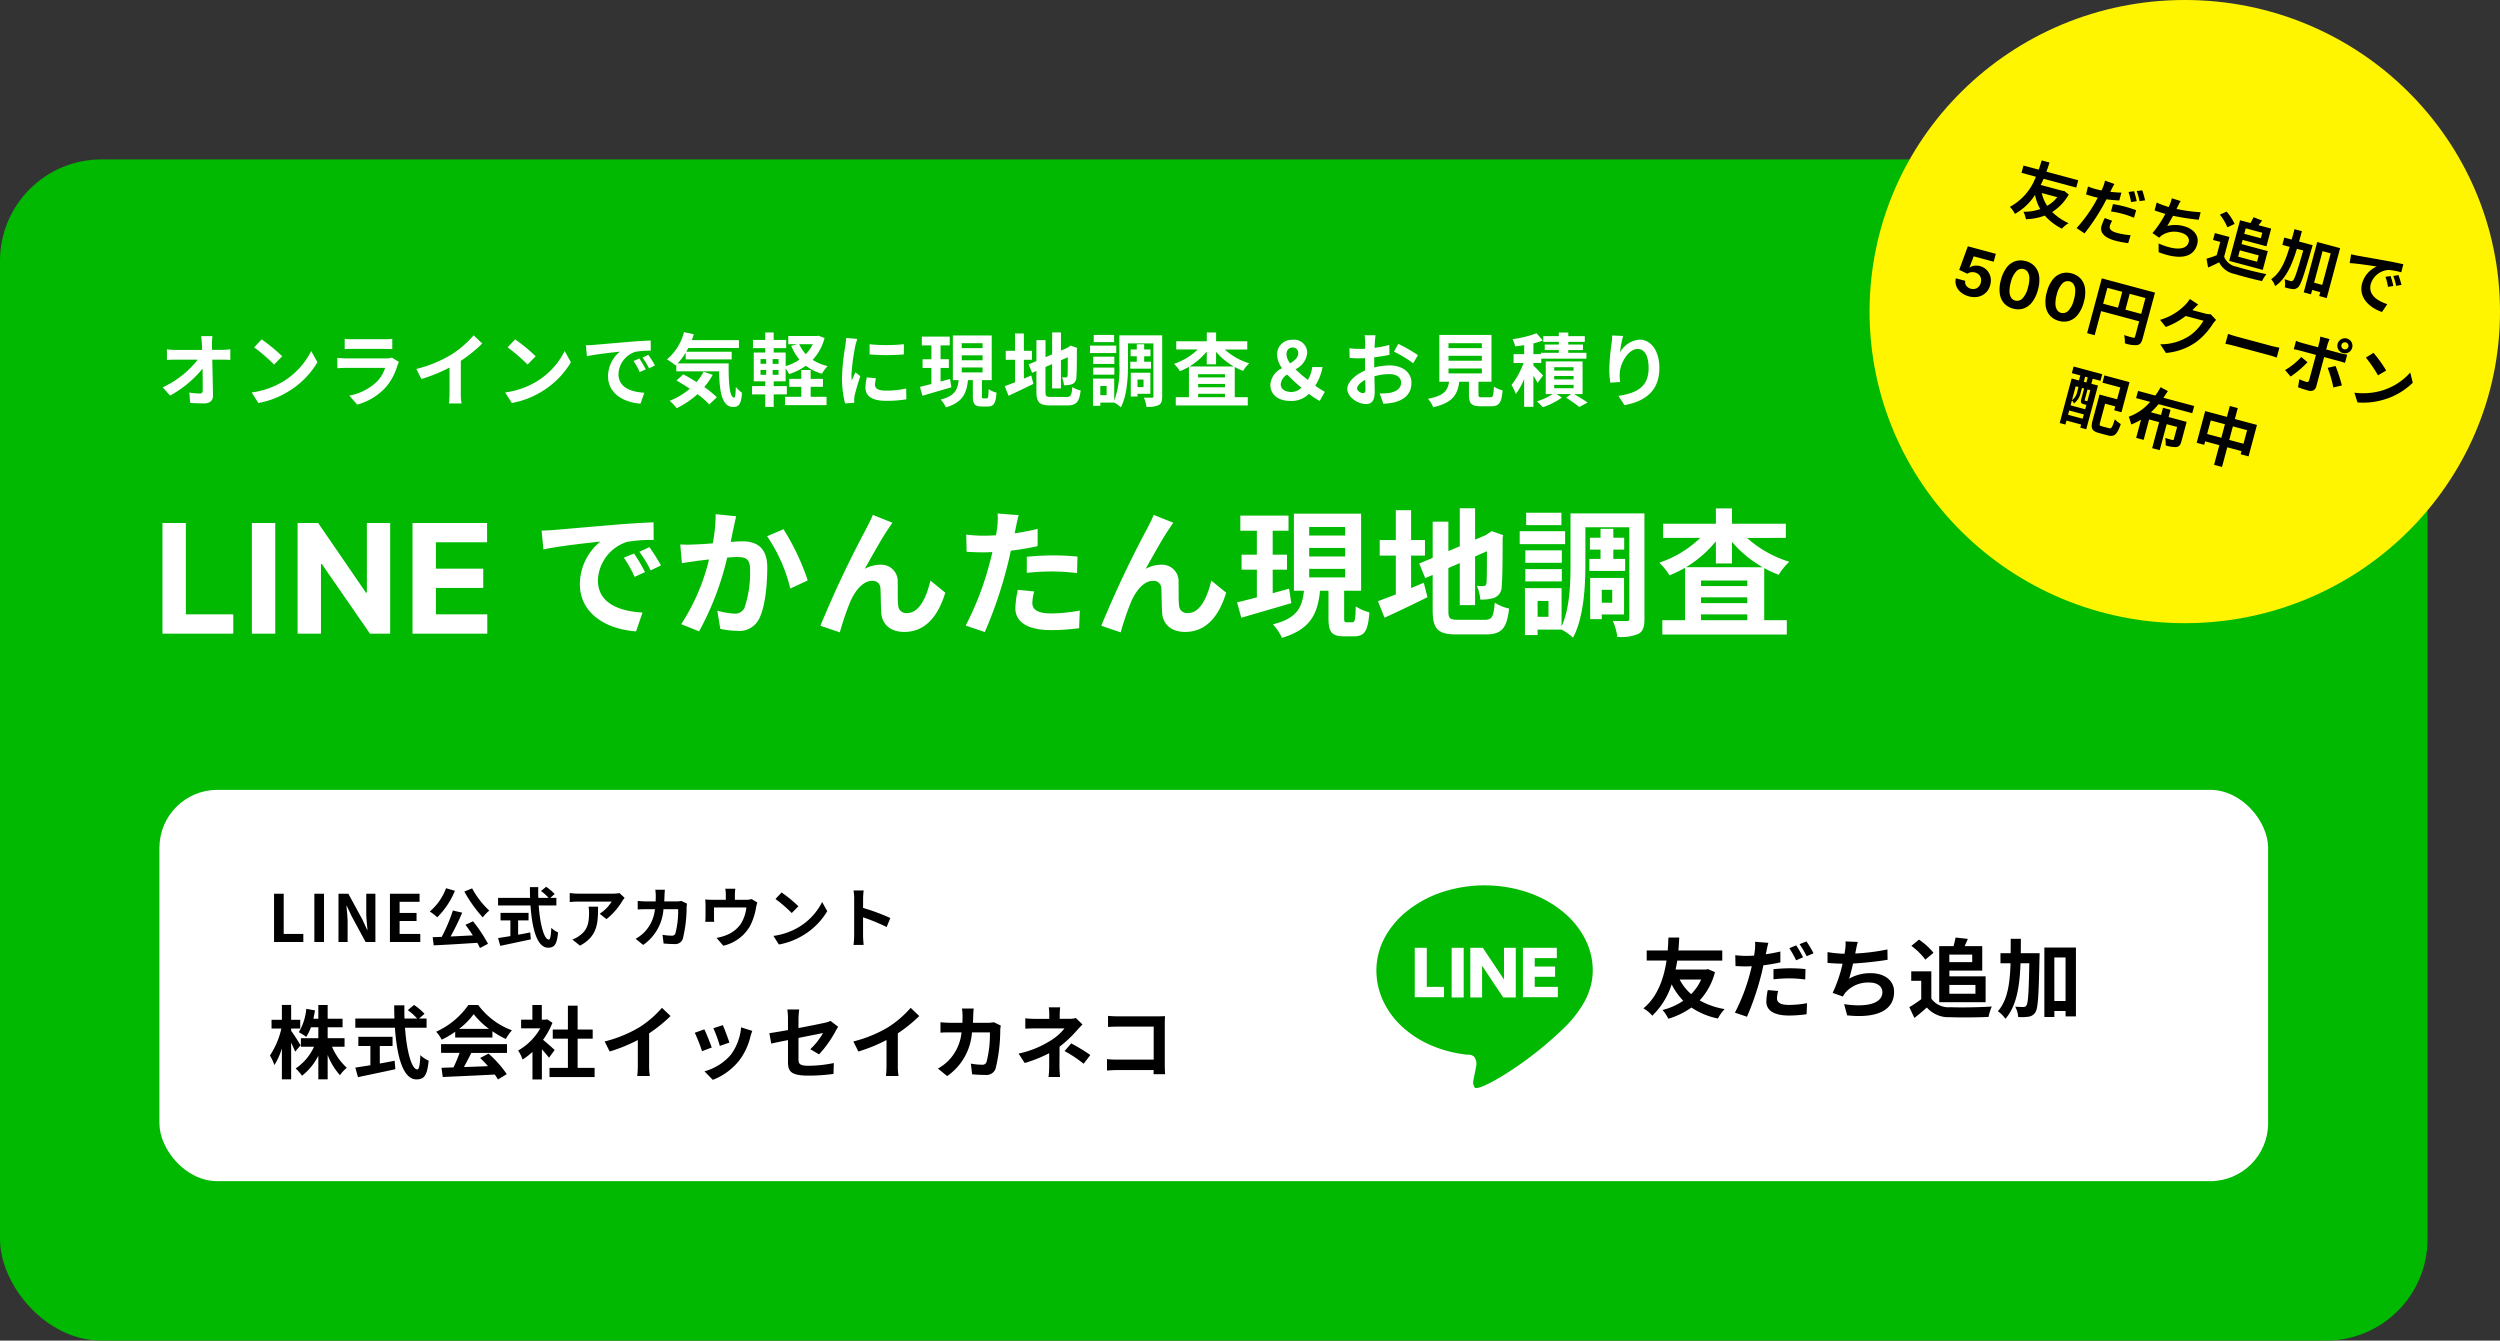
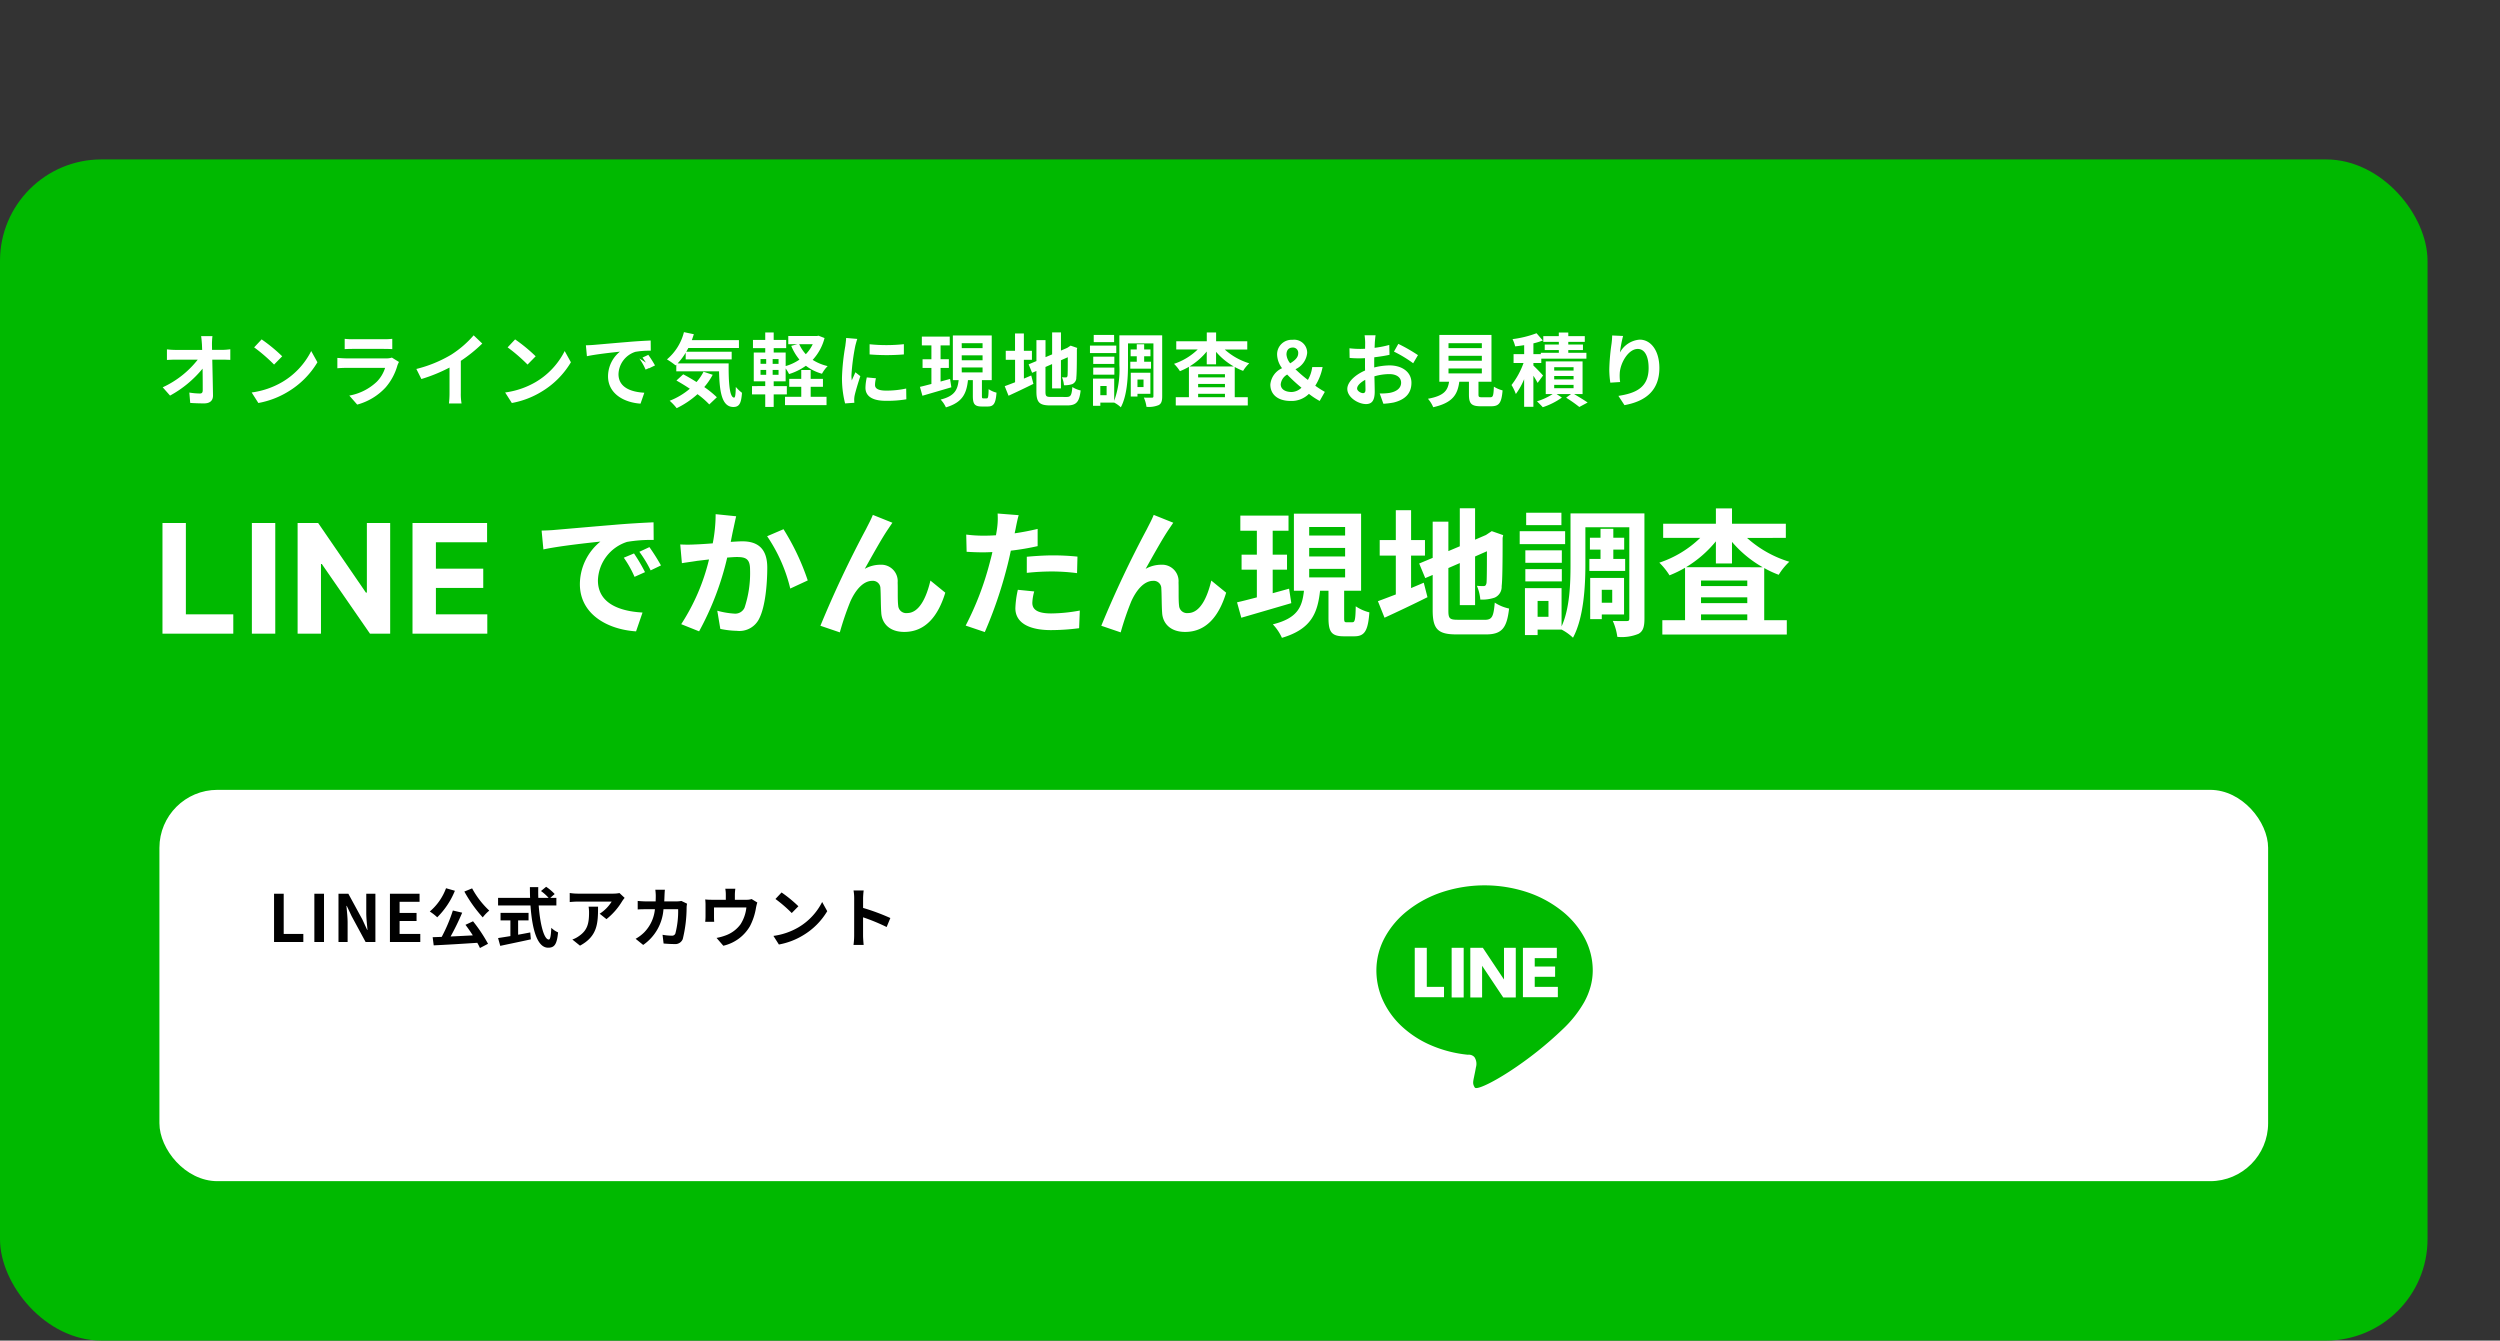
<svg xmlns="http://www.w3.org/2000/svg" width="345" height="185" viewBox="0 0 345 185">
  <rect x="0" y="0" width="345" height="185" fill="#333333" stroke="none" />
  <g transform="translate(62 -7917.385)">
    <rect class="bg" width="335" height="163" rx="14" transform="translate(-62 7939.385)" fill="#00b900" />
    <rect width="291" height="54" rx="8" transform="translate(-40 8026.385)" fill="#fff" />
-     <path d="M7.524-8.811H5.962c.044.286.077.638.11,1.111q.017.363.033.792H2.464a10.53,10.53,0,0,1-1.221-.077v1.463c.385-.022.858-.044,1.254-.044h3A13.061,13.061,0,0,1,.66-1.749L1.672-.605A15.126,15.126,0,0,0,6.16-4.323c.022,1.133.022,2.233.022,2.97,0,.319-.11.462-.385.462a9.343,9.343,0,0,1-1.463-.132L4.455.407C5.082.451,5.7.473,6.369.473,7.205.473,7.612.066,7.6-.638c-.022-1.485-.066-3.322-.1-4.928H8.921c.3,0,.715.022,1.067.033V-7a8.5,8.5,0,0,1-1.144.088H7.469c0-.286-.011-.55-.011-.792A9.409,9.409,0,0,1,7.524-8.811Zm6.787.451-1.034,1.1a22.872,22.872,0,0,1,2.75,2.376l1.122-1.144A22.217,22.217,0,0,0,14.311-8.36ZM12.936-1.034,13.86.418a11.913,11.913,0,0,0,4.081-1.551,11.7,11.7,0,0,0,4.07-4.07l-.858-1.551a10.358,10.358,0,0,1-4,4.279A11.337,11.337,0,0,1,12.936-1.034Zm12.837-7.4v1.419c.319-.022.792-.033,1.144-.033H31.13c.4,0,.913.011,1.21.033V-8.437a10.371,10.371,0,0,1-1.188.055H26.917A9.272,9.272,0,0,1,25.773-8.437Zm7.491,3.19-.979-.605a2.32,2.32,0,0,1-.8.11H26.037c-.341,0-.814-.033-1.276-.066v1.43c.462-.044,1.012-.055,1.276-.055H31.35a4.772,4.772,0,0,1-1.133,1.9A7.42,7.42,0,0,1,26.411-.605L27.5.638a8.237,8.237,0,0,0,3.927-2.376,7.905,7.905,0,0,0,1.628-3.047A4.075,4.075,0,0,1,33.264-5.247Zm2.4.968.693,1.386a22.041,22.041,0,0,0,3.883-1.584v3.52A12.318,12.318,0,0,1,40.161.484H41.9a7.563,7.563,0,0,1-.1-1.441V-5.4a20.176,20.176,0,0,0,2.959-2.387L43.571-8.921a14.1,14.1,0,0,1-3.1,2.673A17.688,17.688,0,0,1,35.662-4.279ZM49.291-8.36l-1.034,1.1a22.872,22.872,0,0,1,2.75,2.376l1.122-1.144A22.216,22.216,0,0,0,49.291-8.36ZM47.916-1.034,48.84.418a11.913,11.913,0,0,0,4.081-1.551,11.7,11.7,0,0,0,4.07-4.07l-.858-1.551a10.358,10.358,0,0,1-4,4.279A11.337,11.337,0,0,1,47.916-1.034ZM59.059-7.546,59.2-6.039c1.276-.275,3.52-.517,4.554-.627a4.4,4.4,0,0,0-1.639,3.4C62.117-.88,64.295.352,66.6.506L67.122-1c-1.87-.1-3.564-.748-3.564-2.563a3.343,3.343,0,0,1,2.332-3.08A11.427,11.427,0,0,1,68.013-6.8L68-8.206c-.781.033-1.98.1-3.113.2-2.013.165-3.828.33-4.752.407C59.928-7.579,59.5-7.557,59.059-7.546ZM66.44-5.72l-.814.341a8.487,8.487,0,0,1,.858,1.529l.836-.374A13.654,13.654,0,0,0,66.44-5.72Zm1.232-.506-.8.374a9.677,9.677,0,0,1,.9,1.485l.825-.4A16.454,16.454,0,0,0,67.672-6.226Zm7.623,2.332a7.2,7.2,0,0,1-.968,1.419c-.627-.4-1.265-.77-1.837-1.067l-.935.858c.583.33,1.221.715,1.848,1.133A9.736,9.736,0,0,1,70.62.11a7.648,7.648,0,0,1,.968,1.023A12.313,12.313,0,0,0,74.459-.8,11.808,11.808,0,0,1,76.087.616l1.045-.99a13.445,13.445,0,0,0-1.738-1.408A9.453,9.453,0,0,0,76.56-3.476ZM71.72-5.049a8.752,8.752,0,0,0,1.111-1.474V-5.6h6.347V-6.655h-6.27c.1-.165.2-.341.286-.517h6.985V-8.261h-6.5c.1-.264.187-.539.275-.814l-1.364-.286A7.229,7.229,0,0,1,70.246-5.6a10.777,10.777,0,0,1,1.188.825l.1-.088v.913h5.9C77.5-1.133,77.814.968,79.42.968,80.267.968,80.5.385,80.6-.99A5.3,5.3,0,0,1,79.75-1.8c-.022.891-.066,1.463-.231,1.474-.638,0-.781-2.079-.759-4.719ZM90.079-1.815h1.694v-1.1H90.079V-4.136h-1.3v1.221H87.12v1.1h1.661V-.44H86.537V.715h5.731V-.44H90.079ZM90.365-7.7a5.282,5.282,0,0,1-.957,1.386A5.313,5.313,0,0,1,88.495-7.7ZM85.646-4.983h-.814v-.66h.814Zm0,1.507h-.814v-.671h.814ZM83.16-4.147h.781v.671H83.16Zm0-1.5h.781v.66H83.16Zm8-3.223-.22.044H86.988V-7.7h1.276l-.869.231a7.268,7.268,0,0,0,1.133,1.9,6.573,6.573,0,0,1-1.9.891v-1.87h-1.65V-7.15H86.7V-8.283H84.975V-9.317H83.809v1.034H82.115V-7.15h1.694v.605H82.225v3.971h1.584v.66H81.983V-.77h1.826V.957h1.166V-.77H86.79V-1.914H84.975v-.66h1.65V-4.356a5.689,5.689,0,0,1,.473.781,8.161,8.161,0,0,0,2.321-1.144,6.47,6.47,0,0,0,2.222,1.1,4.527,4.527,0,0,1,.781-1.056,6.605,6.605,0,0,1-2.068-.858,6.992,6.992,0,0,0,1.639-3.014Zm7.051,1.177v1.408a29.523,29.523,0,0,0,4.73,0V-7.7A22.619,22.619,0,0,1,98.208-7.689Zm.88,4.7-1.265-.121a6.72,6.72,0,0,0-.187,1.43c0,1.133.913,1.8,2.805,1.8a15.578,15.578,0,0,0,2.838-.209l-.022-1.485a13,13,0,0,1-2.761.286c-1.122,0-1.54-.3-1.54-.781A3.734,3.734,0,0,1,99.088-2.992ZM96.514-8.426l-1.54-.132c-.011.352-.077.77-.11,1.078A30.673,30.673,0,0,0,94.4-3.124a14.061,14.061,0,0,0,.429,3.6L96.107.385c-.011-.154-.022-.33-.022-.451a3.32,3.32,0,0,1,.055-.517c.121-.583.484-1.782.792-2.7l-.682-.539c-.154.363-.33.748-.5,1.122a5.308,5.308,0,0,1-.044-.715,29.176,29.176,0,0,1,.528-4.037C96.283-7.645,96.426-8.2,96.514-8.426Zm12.8,5.522c-.429.121-.88.242-1.309.363V-4.422h1.144v-1.2h-1.144V-7.535h1.265v-1.21h-3.85v1.21h1.32v1.914h-1.221v1.2h1.221v2.211c-.594.154-1.133.3-1.584.4L105.5-.583c1.133-.33,2.607-.759,3.993-1.166Zm1.606-1.584H113.8v.682h-2.871Zm0-1.672H113.8v.682h-2.871Zm0-1.672H113.8v.682h-2.871Zm3,7.612c-.187,0-.209-.044-.209-.363V-2.739h1.353V-8.9H109.7v6.16h.8c-.143,1.287-.5,2.189-2.486,2.684a3.874,3.874,0,0,1,.726,1.078c2.343-.693,2.849-1.969,3.047-3.762h.671V-.583c0,1.111.22,1.485,1.232,1.485h.825c.814,0,1.1-.407,1.21-1.914a3.363,3.363,0,0,1-1.089-.484c-.022,1.1-.077,1.276-.264,1.276ZM119.5-5.544h1.111V-6.787H119.5V-9.174h-1.221v2.387H117v1.243h1.287v3.1c-.55.209-1.034.4-1.43.539l.528,1.32c1.012-.462,2.266-1.056,3.432-1.639l-.3-1.155c-.33.143-.671.286-1.012.429Zm3.751,5.126c-.671,0-.77-.1-.77-.737v-3.4l.913-.4V-1.6h1.221V-5.478l.946-.418c0,1.562-.011,2.365-.033,2.541-.044.2-.11.242-.242.242a5,5,0,0,1-.528-.022,3.513,3.513,0,0,1,.275,1.1,3.067,3.067,0,0,0,1.144-.154.939.939,0,0,0,.561-.913c.055-.451.077-1.771.077-3.861l.044-.22L125.95-7.5l-.231.154-.231.154-.869.374V-9.328H123.4v3.036l-.913.385V-8.261h-1.254v2.893l-1.078.451.484,1.166L121.231-4v2.827c0,1.518.429,1.925,1.914,1.925h2.343c1.287,0,1.672-.528,1.848-2.068a3.311,3.311,0,0,1-1.144-.473c-.1,1.122-.209,1.375-.814,1.375Zm8.7-8.558H129.14v.99h2.816Zm.3,1.474h-3.63v1.034h3.63Zm-.264,1.529h-2.915v1h2.915Zm-2.915,2.486h2.915v-.979h-2.915Zm5.115-1.793v.957h2.86V-5.28H136.1v-.748h.869v-.946H136.1v-.715H135.08v.715h-.847v.946h.847v.748Zm1.826,2.464v1.034h-.836V-2.816Zm.946,1.969V-3.762h-2.706V-.473h.924V-.847Zm-6.039.187h-.869V-1.925h.869Zm7.667-8.261h-5.907v4.092A12.593,12.593,0,0,1,131.967.11V-2.948h-2.926V.8h1.012V.363h1.914a4.108,4.108,0,0,1,.913.649c.858-1.584.99-4.092.99-5.841V-7.81h3.509V-.528c0,.165-.044.209-.2.209s-.671.011-1.122-.011a4.537,4.537,0,0,1,.363,1.276A3.505,3.505,0,0,0,138.116.7c.374-.209.473-.583.473-1.221Zm3.762,4.3a9.2,9.2,0,0,0,2.387-2.068v1.771h1.287V-6.644a9.14,9.14,0,0,0,2.453,2.024Zm1.2,4.235V-.847h3.7v.462Zm0-1.826h3.7v.462h-3.7Zm3.7-.9h-3.7v-.44h3.7Zm3.08-3.85V-8.1h-4.3V-9.317h-1.287V-8.1h-4.213v1.133h2.959a8.583,8.583,0,0,1-3.267,1.98,5.475,5.475,0,0,1,.814,1.012,9.249,9.249,0,0,0,1.243-.6V-.385h-1.815V.759H150.4V-.385h-1.8V-4.554a7.848,7.848,0,0,0,1.155.539A4.959,4.959,0,0,1,150.6-5.06a8.937,8.937,0,0,1-3.377-1.9Zm4.62,4.785a1.741,1.741,0,0,1,.891-1.331,22.375,22.375,0,0,0,1.969,1.815,2.057,2.057,0,0,1-1.342.594C155.584-1.1,154.946-1.463,154.946-2.178Zm.792-4.1c0-.616.33-.957.858-.957a.723.723,0,0,1,.759.8c0,.583-.484.99-1.1,1.375A2.153,2.153,0,0,1,155.738-6.281Zm5.291,5.159a14.707,14.707,0,0,1-1.32-.847,7.5,7.5,0,0,0,1.012-2.574h-1.43a4.68,4.68,0,0,1-.6,1.771,18.344,18.344,0,0,1-1.716-1.474,2.768,2.768,0,0,0,1.617-2.244,1.793,1.793,0,0,0-2.035-1.815,2,2,0,0,0-2.112,2.079,3.271,3.271,0,0,0,.682,1.837,2.748,2.748,0,0,0-1.617,2.255c0,1.331.979,2.266,2.816,2.266a3.4,3.4,0,0,0,2.508-.979,10.333,10.333,0,0,0,1.485.979Zm7.007-7.81h-1.518a8.851,8.851,0,0,1,.077.968c0,.187,0,.506-.011.891-.22.011-.44.022-.638.022a12.2,12.2,0,0,1-1.518-.088l.022,1.331a13.486,13.486,0,0,0,1.54.055c.176,0,.374-.011.583-.022v.924c0,.253,0,.517.011.781-1.353.583-2.453,1.584-2.453,2.541,0,1.166,1.507,2.09,2.574,2.09.726,0,1.21-.363,1.21-1.727,0-.374-.022-1.232-.044-2.1a7.416,7.416,0,0,1,2.068-.308c.957,0,1.617.44,1.617,1.188,0,.8-.7,1.243-1.6,1.408a8.47,8.47,0,0,1-1.353.077l.506,1.419a10.072,10.072,0,0,0,1.441-.176c1.749-.44,2.431-1.419,2.431-2.717,0-1.518-1.331-2.4-3.025-2.4a9.115,9.115,0,0,0-2.112.286V-4.9c0-.319,0-.66.011-.99.715-.088,1.474-.2,2.1-.341l-.033-1.364a13.472,13.472,0,0,1-2.024.4c.011-.275.022-.539.033-.781C167.959-8.261,168-8.734,168.036-8.932Zm3.135,1.188-.6,1.067a17.5,17.5,0,0,1,2.651,1.606l.66-1.122A22.987,22.987,0,0,0,171.171-7.744Zm-5.687,6.16c0-.385.451-.836,1.122-1.2.022.594.033,1.1.033,1.375,0,.374-.154.462-.352.462C166-.946,165.484-1.243,165.484-1.584ZM178.1-4.345h4.6v.682h-4.6Zm0-1.749h4.6v.682h-4.6Zm0-1.738h4.6v.682h-4.6Zm4.62,7.458c-.418,0-.484-.044-.484-.4V-2.519h1.793V-8.976h-7.194v6.457h1.342c-.187,1.2-.66,1.936-2.915,2.354A4.146,4.146,0,0,1,175.989,1c2.717-.616,3.366-1.771,3.6-3.52h1.331v1.76c0,1.232.308,1.628,1.617,1.628h1.452c1.089,0,1.43-.451,1.573-2.189a4.166,4.166,0,0,1-1.2-.517c-.055,1.276-.121,1.463-.5,1.463Zm8.426-3c-.187-.231-.979-1.045-1.331-1.375V-5.1h1.089V-5.7h6.226v-.814h-2.5v-.374h2.024v-.759h-2.024v-.374h2.277v-.792h-2.277v-.495h-1.309v.495H191.18v.792h2.145v.374h-1.947v.759h1.947v.374h-2.486v.187h-1.023V-7.81a10.01,10.01,0,0,0,1.3-.4l-.869-1a14.43,14.43,0,0,1-3.311.814,4.581,4.581,0,0,1,.363,1c.4-.044.814-.1,1.243-.165v1.232h-1.463V-5.1h1.375a10.917,10.917,0,0,1-1.661,3.036,6.494,6.494,0,0,1,.6,1.243,9.819,9.819,0,0,0,1.144-2.046V.946h1.276v-4.29a11.19,11.19,0,0,1,.583.99Zm1.54,1.287h2.673v.462h-2.673Zm0-1.221h2.673v.473h-2.673Zm0-1.21h2.673v.462h-2.673ZM196.6-.814v-4.51h-5.082v4.51h.957a8.554,8.554,0,0,1-2.167,1c.242.231.6.583.8.814a9.753,9.753,0,0,0,2.64-1.331l-.737-.484h2l-.682.5A19.052,19.052,0,0,1,196.152.968L197.3.352c-.44-.308-1.2-.77-1.87-1.166Zm5.588-8.019L200.684-8.9a9.744,9.744,0,0,1-.088,1.155,28.942,28.942,0,0,0-.308,3.52,12.443,12.443,0,0,0,.143,1.837l1.353-.088a5.752,5.752,0,0,1-.055-1.166c.055-1.452,1.188-3.4,2.486-3.4.924,0,1.5.946,1.5,2.64,0,2.662-1.727,3.465-4.169,3.839l.836,1.276C205.293.187,207.2-1.3,207.2-4.411c0-2.42-1.188-3.916-2.717-3.916a3.4,3.4,0,0,0-2.728,1.782A17.936,17.936,0,0,1,202.191-8.833Z" transform="translate(-40.206 7972.581)" fill="#fff" />
+     <path d="M7.524-8.811H5.962c.044.286.077.638.11,1.111q.017.363.033.792H2.464a10.53,10.53,0,0,1-1.221-.077v1.463c.385-.022.858-.044,1.254-.044h3A13.061,13.061,0,0,1,.66-1.749L1.672-.605A15.126,15.126,0,0,0,6.16-4.323c.022,1.133.022,2.233.022,2.97,0,.319-.11.462-.385.462a9.343,9.343,0,0,1-1.463-.132L4.455.407C5.082.451,5.7.473,6.369.473,7.205.473,7.612.066,7.6-.638c-.022-1.485-.066-3.322-.1-4.928H8.921c.3,0,.715.022,1.067.033V-7a8.5,8.5,0,0,1-1.144.088H7.469c0-.286-.011-.55-.011-.792A9.409,9.409,0,0,1,7.524-8.811Zm6.787.451-1.034,1.1a22.872,22.872,0,0,1,2.75,2.376l1.122-1.144A22.217,22.217,0,0,0,14.311-8.36ZM12.936-1.034,13.86.418a11.913,11.913,0,0,0,4.081-1.551,11.7,11.7,0,0,0,4.07-4.07l-.858-1.551a10.358,10.358,0,0,1-4,4.279A11.337,11.337,0,0,1,12.936-1.034Zm12.837-7.4v1.419c.319-.022.792-.033,1.144-.033H31.13c.4,0,.913.011,1.21.033V-8.437a10.371,10.371,0,0,1-1.188.055H26.917A9.272,9.272,0,0,1,25.773-8.437Zm7.491,3.19-.979-.605a2.32,2.32,0,0,1-.8.11H26.037c-.341,0-.814-.033-1.276-.066v1.43c.462-.044,1.012-.055,1.276-.055H31.35a4.772,4.772,0,0,1-1.133,1.9A7.42,7.42,0,0,1,26.411-.605L27.5.638a8.237,8.237,0,0,0,3.927-2.376,7.905,7.905,0,0,0,1.628-3.047A4.075,4.075,0,0,1,33.264-5.247Zm2.4.968.693,1.386a22.041,22.041,0,0,0,3.883-1.584v3.52A12.318,12.318,0,0,1,40.161.484H41.9a7.563,7.563,0,0,1-.1-1.441V-5.4a20.176,20.176,0,0,0,2.959-2.387L43.571-8.921a14.1,14.1,0,0,1-3.1,2.673A17.688,17.688,0,0,1,35.662-4.279ZM49.291-8.36l-1.034,1.1a22.872,22.872,0,0,1,2.75,2.376l1.122-1.144A22.216,22.216,0,0,0,49.291-8.36ZM47.916-1.034,48.84.418a11.913,11.913,0,0,0,4.081-1.551,11.7,11.7,0,0,0,4.07-4.07l-.858-1.551a10.358,10.358,0,0,1-4,4.279A11.337,11.337,0,0,1,47.916-1.034ZM59.059-7.546,59.2-6.039c1.276-.275,3.52-.517,4.554-.627a4.4,4.4,0,0,0-1.639,3.4C62.117-.88,64.295.352,66.6.506L67.122-1c-1.87-.1-3.564-.748-3.564-2.563a3.343,3.343,0,0,1,2.332-3.08A11.427,11.427,0,0,1,68.013-6.8L68-8.206c-.781.033-1.98.1-3.113.2-2.013.165-3.828.33-4.752.407C59.928-7.579,59.5-7.557,59.059-7.546ZM66.44-5.72a8.487,8.487,0,0,1,.858,1.529l.836-.374A13.654,13.654,0,0,0,66.44-5.72Zm1.232-.506-.8.374a9.677,9.677,0,0,1,.9,1.485l.825-.4A16.454,16.454,0,0,0,67.672-6.226Zm7.623,2.332a7.2,7.2,0,0,1-.968,1.419c-.627-.4-1.265-.77-1.837-1.067l-.935.858c.583.33,1.221.715,1.848,1.133A9.736,9.736,0,0,1,70.62.11a7.648,7.648,0,0,1,.968,1.023A12.313,12.313,0,0,0,74.459-.8,11.808,11.808,0,0,1,76.087.616l1.045-.99a13.445,13.445,0,0,0-1.738-1.408A9.453,9.453,0,0,0,76.56-3.476ZM71.72-5.049a8.752,8.752,0,0,0,1.111-1.474V-5.6h6.347V-6.655h-6.27c.1-.165.2-.341.286-.517h6.985V-8.261h-6.5c.1-.264.187-.539.275-.814l-1.364-.286A7.229,7.229,0,0,1,70.246-5.6a10.777,10.777,0,0,1,1.188.825l.1-.088v.913h5.9C77.5-1.133,77.814.968,79.42.968,80.267.968,80.5.385,80.6-.99A5.3,5.3,0,0,1,79.75-1.8c-.022.891-.066,1.463-.231,1.474-.638,0-.781-2.079-.759-4.719ZM90.079-1.815h1.694v-1.1H90.079V-4.136h-1.3v1.221H87.12v1.1h1.661V-.44H86.537V.715h5.731V-.44H90.079ZM90.365-7.7a5.282,5.282,0,0,1-.957,1.386A5.313,5.313,0,0,1,88.495-7.7ZM85.646-4.983h-.814v-.66h.814Zm0,1.507h-.814v-.671h.814ZM83.16-4.147h.781v.671H83.16Zm0-1.5h.781v.66H83.16Zm8-3.223-.22.044H86.988V-7.7h1.276l-.869.231a7.268,7.268,0,0,0,1.133,1.9,6.573,6.573,0,0,1-1.9.891v-1.87h-1.65V-7.15H86.7V-8.283H84.975V-9.317H83.809v1.034H82.115V-7.15h1.694v.605H82.225v3.971h1.584v.66H81.983V-.77h1.826V.957h1.166V-.77H86.79V-1.914H84.975v-.66h1.65V-4.356a5.689,5.689,0,0,1,.473.781,8.161,8.161,0,0,0,2.321-1.144,6.47,6.47,0,0,0,2.222,1.1,4.527,4.527,0,0,1,.781-1.056,6.605,6.605,0,0,1-2.068-.858,6.992,6.992,0,0,0,1.639-3.014Zm7.051,1.177v1.408a29.523,29.523,0,0,0,4.73,0V-7.7A22.619,22.619,0,0,1,98.208-7.689Zm.88,4.7-1.265-.121a6.72,6.72,0,0,0-.187,1.43c0,1.133.913,1.8,2.805,1.8a15.578,15.578,0,0,0,2.838-.209l-.022-1.485a13,13,0,0,1-2.761.286c-1.122,0-1.54-.3-1.54-.781A3.734,3.734,0,0,1,99.088-2.992ZM96.514-8.426l-1.54-.132c-.011.352-.077.77-.11,1.078A30.673,30.673,0,0,0,94.4-3.124a14.061,14.061,0,0,0,.429,3.6L96.107.385c-.011-.154-.022-.33-.022-.451a3.32,3.32,0,0,1,.055-.517c.121-.583.484-1.782.792-2.7l-.682-.539c-.154.363-.33.748-.5,1.122a5.308,5.308,0,0,1-.044-.715,29.176,29.176,0,0,1,.528-4.037C96.283-7.645,96.426-8.2,96.514-8.426Zm12.8,5.522c-.429.121-.88.242-1.309.363V-4.422h1.144v-1.2h-1.144V-7.535h1.265v-1.21h-3.85v1.21h1.32v1.914h-1.221v1.2h1.221v2.211c-.594.154-1.133.3-1.584.4L105.5-.583c1.133-.33,2.607-.759,3.993-1.166Zm1.606-1.584H113.8v.682h-2.871Zm0-1.672H113.8v.682h-2.871Zm0-1.672H113.8v.682h-2.871Zm3,7.612c-.187,0-.209-.044-.209-.363V-2.739h1.353V-8.9H109.7v6.16h.8c-.143,1.287-.5,2.189-2.486,2.684a3.874,3.874,0,0,1,.726,1.078c2.343-.693,2.849-1.969,3.047-3.762h.671V-.583c0,1.111.22,1.485,1.232,1.485h.825c.814,0,1.1-.407,1.21-1.914a3.363,3.363,0,0,1-1.089-.484c-.022,1.1-.077,1.276-.264,1.276ZM119.5-5.544h1.111V-6.787H119.5V-9.174h-1.221v2.387H117v1.243h1.287v3.1c-.55.209-1.034.4-1.43.539l.528,1.32c1.012-.462,2.266-1.056,3.432-1.639l-.3-1.155c-.33.143-.671.286-1.012.429Zm3.751,5.126c-.671,0-.77-.1-.77-.737v-3.4l.913-.4V-1.6h1.221V-5.478l.946-.418c0,1.562-.011,2.365-.033,2.541-.044.2-.11.242-.242.242a5,5,0,0,1-.528-.022,3.513,3.513,0,0,1,.275,1.1,3.067,3.067,0,0,0,1.144-.154.939.939,0,0,0,.561-.913c.055-.451.077-1.771.077-3.861l.044-.22L125.95-7.5l-.231.154-.231.154-.869.374V-9.328H123.4v3.036l-.913.385V-8.261h-1.254v2.893l-1.078.451.484,1.166L121.231-4v2.827c0,1.518.429,1.925,1.914,1.925h2.343c1.287,0,1.672-.528,1.848-2.068a3.311,3.311,0,0,1-1.144-.473c-.1,1.122-.209,1.375-.814,1.375Zm8.7-8.558H129.14v.99h2.816Zm.3,1.474h-3.63v1.034h3.63Zm-.264,1.529h-2.915v1h2.915Zm-2.915,2.486h2.915v-.979h-2.915Zm5.115-1.793v.957h2.86V-5.28H136.1v-.748h.869v-.946H136.1v-.715H135.08v.715h-.847v.946h.847v.748Zm1.826,2.464v1.034h-.836V-2.816Zm.946,1.969V-3.762h-2.706V-.473h.924V-.847Zm-6.039.187h-.869V-1.925h.869Zm7.667-8.261h-5.907v4.092A12.593,12.593,0,0,1,131.967.11V-2.948h-2.926V.8h1.012V.363h1.914a4.108,4.108,0,0,1,.913.649c.858-1.584.99-4.092.99-5.841V-7.81h3.509V-.528c0,.165-.044.209-.2.209s-.671.011-1.122-.011a4.537,4.537,0,0,1,.363,1.276A3.505,3.505,0,0,0,138.116.7c.374-.209.473-.583.473-1.221Zm3.762,4.3a9.2,9.2,0,0,0,2.387-2.068v1.771h1.287V-6.644a9.14,9.14,0,0,0,2.453,2.024Zm1.2,4.235V-.847h3.7v.462Zm0-1.826h3.7v.462h-3.7Zm3.7-.9h-3.7v-.44h3.7Zm3.08-3.85V-8.1h-4.3V-9.317h-1.287V-8.1h-4.213v1.133h2.959a8.583,8.583,0,0,1-3.267,1.98,5.475,5.475,0,0,1,.814,1.012,9.249,9.249,0,0,0,1.243-.6V-.385h-1.815V.759H150.4V-.385h-1.8V-4.554a7.848,7.848,0,0,0,1.155.539A4.959,4.959,0,0,1,150.6-5.06a8.937,8.937,0,0,1-3.377-1.9Zm4.62,4.785a1.741,1.741,0,0,1,.891-1.331,22.375,22.375,0,0,0,1.969,1.815,2.057,2.057,0,0,1-1.342.594C155.584-1.1,154.946-1.463,154.946-2.178Zm.792-4.1c0-.616.33-.957.858-.957a.723.723,0,0,1,.759.8c0,.583-.484.99-1.1,1.375A2.153,2.153,0,0,1,155.738-6.281Zm5.291,5.159a14.707,14.707,0,0,1-1.32-.847,7.5,7.5,0,0,0,1.012-2.574h-1.43a4.68,4.68,0,0,1-.6,1.771,18.344,18.344,0,0,1-1.716-1.474,2.768,2.768,0,0,0,1.617-2.244,1.793,1.793,0,0,0-2.035-1.815,2,2,0,0,0-2.112,2.079,3.271,3.271,0,0,0,.682,1.837,2.748,2.748,0,0,0-1.617,2.255c0,1.331.979,2.266,2.816,2.266a3.4,3.4,0,0,0,2.508-.979,10.333,10.333,0,0,0,1.485.979Zm7.007-7.81h-1.518a8.851,8.851,0,0,1,.077.968c0,.187,0,.506-.011.891-.22.011-.44.022-.638.022a12.2,12.2,0,0,1-1.518-.088l.022,1.331a13.486,13.486,0,0,0,1.54.055c.176,0,.374-.011.583-.022v.924c0,.253,0,.517.011.781-1.353.583-2.453,1.584-2.453,2.541,0,1.166,1.507,2.09,2.574,2.09.726,0,1.21-.363,1.21-1.727,0-.374-.022-1.232-.044-2.1a7.416,7.416,0,0,1,2.068-.308c.957,0,1.617.44,1.617,1.188,0,.8-.7,1.243-1.6,1.408a8.47,8.47,0,0,1-1.353.077l.506,1.419a10.072,10.072,0,0,0,1.441-.176c1.749-.44,2.431-1.419,2.431-2.717,0-1.518-1.331-2.4-3.025-2.4a9.115,9.115,0,0,0-2.112.286V-4.9c0-.319,0-.66.011-.99.715-.088,1.474-.2,2.1-.341l-.033-1.364a13.472,13.472,0,0,1-2.024.4c.011-.275.022-.539.033-.781C167.959-8.261,168-8.734,168.036-8.932Zm3.135,1.188-.6,1.067a17.5,17.5,0,0,1,2.651,1.606l.66-1.122A22.987,22.987,0,0,0,171.171-7.744Zm-5.687,6.16c0-.385.451-.836,1.122-1.2.022.594.033,1.1.033,1.375,0,.374-.154.462-.352.462C166-.946,165.484-1.243,165.484-1.584ZM178.1-4.345h4.6v.682h-4.6Zm0-1.749h4.6v.682h-4.6Zm0-1.738h4.6v.682h-4.6Zm4.62,7.458c-.418,0-.484-.044-.484-.4V-2.519h1.793V-8.976h-7.194v6.457h1.342c-.187,1.2-.66,1.936-2.915,2.354A4.146,4.146,0,0,1,175.989,1c2.717-.616,3.366-1.771,3.6-3.52h1.331v1.76c0,1.232.308,1.628,1.617,1.628h1.452c1.089,0,1.43-.451,1.573-2.189a4.166,4.166,0,0,1-1.2-.517c-.055,1.276-.121,1.463-.5,1.463Zm8.426-3c-.187-.231-.979-1.045-1.331-1.375V-5.1h1.089V-5.7h6.226v-.814h-2.5v-.374h2.024v-.759h-2.024v-.374h2.277v-.792h-2.277v-.495h-1.309v.495H191.18v.792h2.145v.374h-1.947v.759h1.947v.374h-2.486v.187h-1.023V-7.81a10.01,10.01,0,0,0,1.3-.4l-.869-1a14.43,14.43,0,0,1-3.311.814,4.581,4.581,0,0,1,.363,1c.4-.044.814-.1,1.243-.165v1.232h-1.463V-5.1h1.375a10.917,10.917,0,0,1-1.661,3.036,6.494,6.494,0,0,1,.6,1.243,9.819,9.819,0,0,0,1.144-2.046V.946h1.276v-4.29a11.19,11.19,0,0,1,.583.99Zm1.54,1.287h2.673v.462h-2.673Zm0-1.221h2.673v.473h-2.673Zm0-1.21h2.673v.462h-2.673ZM196.6-.814v-4.51h-5.082v4.51h.957a8.554,8.554,0,0,1-2.167,1c.242.231.6.583.8.814a9.753,9.753,0,0,0,2.64-1.331l-.737-.484h2l-.682.5A19.052,19.052,0,0,1,196.152.968L197.3.352c-.44-.308-1.2-.77-1.87-1.166Zm5.588-8.019L200.684-8.9a9.744,9.744,0,0,1-.088,1.155,28.942,28.942,0,0,0-.308,3.52,12.443,12.443,0,0,0,.143,1.837l1.353-.088a5.752,5.752,0,0,1-.055-1.166c.055-1.452,1.188-3.4,2.486-3.4.924,0,1.5.946,1.5,2.64,0,2.662-1.727,3.465-4.169,3.839l.836,1.276C205.293.187,207.2-1.3,207.2-4.411c0-2.42-1.188-3.916-2.717-3.916a3.4,3.4,0,0,0-2.728,1.782A17.936,17.936,0,0,1,202.191-8.833Z" transform="translate(-40.206 7972.581)" fill="#fff" />
    <g transform="translate(127.942 8039.563)">
-       <path d="M8.292-4.38a6.614,6.614,0,0,1-1.38,2.016A6.82,6.82,0,0,1,5.328-4.38Zm.936-1.44-.264.06h-4.2c.1-.432.168-.84.228-1.236h6.216V-8.388H5.148c.072-.732.1-1.356.12-1.788H3.78c-.024.372-.036,1.008-.1,1.788H.78V-7H3.516C3.192-4.812,2.4-2.1.324-.4A4.439,4.439,0,0,1,1.548.612,10.357,10.357,0,0,0,4.224-3.72a8.945,8.945,0,0,0,1.6,2.268A8.692,8.692,0,0,1,2.964-.18a5.908,5.908,0,0,1,.8,1.212A10.738,10.738,0,0,0,6.948-.516,10.22,10.22,0,0,0,10.608,1a5.793,5.793,0,0,1,.924-1.3A10.581,10.581,0,0,1,8.088-1.5,9.041,9.041,0,0,0,10.2-5.4Zm9.7,3.024-1.44-.132a8.169,8.169,0,0,0-.2,1.608c0,1.212,1.092,1.908,3.108,1.908a17.222,17.222,0,0,0,2.448-.18l.06-1.524a14.036,14.036,0,0,1-2.5.24c-1.284,0-1.644-.4-1.644-.924A4.207,4.207,0,0,1,18.924-2.8ZM17.568-9.444l-1.836-.144A6.253,6.253,0,0,1,15.7-8.364q-.036.288-.108.684-.558.036-1.08.036A11.745,11.745,0,0,1,13-7.74l.036,1.5c.42.024.864.048,1.452.048.252,0,.516-.012.792-.024-.084.336-.168.684-.252,1.008a26.246,26.246,0,0,1-2.076,5.4l1.668.564A38.707,38.707,0,0,0,16.524-4.8c.132-.492.252-1.032.36-1.548a22.091,22.091,0,0,0,2.34-.4v-1.5c-.66.156-1.344.288-2.016.384.036-.156.072-.312.1-.444C17.352-8.568,17.472-9.108,17.568-9.444Zm.708,3.636v1.4a17.959,17.959,0,0,1,2.316-.132,17.45,17.45,0,0,1,2.064.156l.036-1.44a21.1,21.1,0,0,0-2.112-.108A22.876,22.876,0,0,0,18.276-5.808ZM21.408-9.1l-.948.4A13.436,13.436,0,0,1,21.4-7.032l.96-.42A16.507,16.507,0,0,0,21.408-9.1Zm1.416-.54-.948.384A12.722,12.722,0,0,1,22.848-7.6L23.8-8A13.247,13.247,0,0,0,22.824-9.636Zm7.092.072-1.7-.072a5.442,5.442,0,0,1-.06,1.212c-.024.144-.048.312-.072.492a17.151,17.151,0,0,1-2.352-.228v1.488c.612.06,1.32.1,2.076.108a19.2,19.2,0,0,1-1.368,4.032l1.416.5a4.435,4.435,0,0,1,.336-.528,4.152,4.152,0,0,1,3.324-1.4c1.176,0,1.788.6,1.788,1.32,0,1.764-2.652,2.088-5.28,1.656L28.44.564c3.876.42,6.48-.552,6.48-3.252,0-1.536-1.284-2.568-3.228-2.568a5.847,5.847,0,0,0-2.976.756c.18-.588.372-1.356.54-2.088,1.608-.084,3.516-.312,4.764-.516L34-8.532a29.382,29.382,0,0,1-4.44.564c.024-.132.048-.264.072-.372C29.712-8.736,29.784-9.144,29.916-9.564ZM45.7-7.824V-6.78H42.54V-7.824Zm.444,4.188v1.212h-3.6V-3.636ZM41.148-1.248h6.4V-4.824h-5v-.792h4.536V-8.988H44.652c.144-.3.3-.648.444-1L43.4-10.176c-.06.336-.168.792-.276,1.188h-1.98Zm-.792-6.828a9.609,9.609,0,0,0-2-1.812L37.3-9.024a9.081,9.081,0,0,1,1.932,1.9Zm-.3,2.568H37.284V-4.2h1.38v2.532a15.759,15.759,0,0,1-1.644,1.1l.7,1.488c.66-.5,1.188-.972,1.716-1.44A3.992,3.992,0,0,0,42.672.816c1.428.06,3.84.036,5.28-.036A7.474,7.474,0,0,1,48.4-.66c-1.6.12-4.3.156-5.7.1a2.952,2.952,0,0,1-2.64-1.176ZM52.4-8.016c.012-.648.012-1.308.012-1.98h-1.4c0,.684,0,1.344-.012,1.98H49.6v1.392h1.392C50.9-3.816,50.58-1.524,49.236,0A3.76,3.76,0,0,1,50.28,1.044c1.548-1.776,1.968-4.464,2.088-7.668H53.58c-.072,4.008-.168,5.5-.4,5.82a.435.435,0,0,1-.408.216c-.228,0-.66-.012-1.14-.048A3.441,3.441,0,0,1,52.044.792,6.762,6.762,0,0,0,53.5.744,1.277,1.277,0,0,0,54.42.132c.372-.552.456-2.388.564-7.5C55-7.548,55-8.016,55-8.016Zm4.632,6.6V-7.428h1.548v6.012ZM55.656-8.8V.792h1.38V-.036h1.548V.708h1.428V-8.8Z" transform="translate(36.524 17.377)" />
      <path d="M13.785,27.972a.236.236,0,0,1-.214-.082c-.3-.5-.249-.723-.07-1.565l0-.012c.066-.31.148-.695.237-1.207a1.69,1.69,0,0,0-.207-1.4,1.032,1.032,0,0,0-.8-.336,1,1,0,0,0-.114.006,17.062,17.062,0,0,1-5.051-1.293,14.123,14.123,0,0,1-4-2.565A11.385,11.385,0,0,1,.947,15.971,9.916,9.916,0,0,1,0,11.738,9.544,9.544,0,0,1,1.174,7.171a11.992,11.992,0,0,1,3.2-3.732A15.609,15.609,0,0,1,9.119.922a18.773,18.773,0,0,1,11.62,0,15.6,15.6,0,0,1,4.745,2.518,11.973,11.973,0,0,1,3.2,3.732,9.543,9.543,0,0,1,1.173,4.567,8.468,8.468,0,0,1-.313,2.275,9.827,9.827,0,0,1-.865,2.1,15.967,15.967,0,0,1-2.96,3.736A50.194,50.194,0,0,1,18.4,25.663C16.278,27.044,14.423,27.972,13.785,27.972Zm.8-16.878v0l2.918,4.376h1.732V8.618H17.61v4.377L14.691,8.618H12.96v6.854h1.628V11.094Zm-4.2-2.477h0v6.854h1.661V8.618H10.384Zm9.837,0h0v6.821h4.82V14.012H21.851V12.621h2.813V11.2H21.851V10.043H24.9V8.618H20.22Zm-14.928,0h0v6.821H9.331V14.012H6.955V8.618H5.292Z" transform="translate(0 0)" fill="#00b900" />
    </g>
-     <ellipse cx="43.5" cy="43" rx="43.5" ry="43" transform="translate(196 7917.385)" fill="#fff500" />
    <g transform="translate(-40.906 7981.64)">
      <path d="M1.311-13.034l.247,2.6c2.2-.475,6.08-.893,7.866-1.083A7.6,7.6,0,0,0,6.593-5.643c0,4.123,3.762,6.251,7.752,6.517l.893-2.6C12.008-1.9,9.082-3.021,9.082-6.156a5.774,5.774,0,0,1,4.028-5.32,19.738,19.738,0,0,1,3.667-.266l-.019-2.432c-1.349.057-3.42.171-5.377.342-3.477.285-6.612.57-8.208.7C2.812-13.091,2.071-13.053,1.311-13.034ZM14.06-9.88l-1.406.589A14.66,14.66,0,0,1,14.136-6.65L15.58-7.3A23.583,23.583,0,0,0,14.06-9.88Zm2.128-.874-1.387.646a16.715,16.715,0,0,1,1.558,2.565l1.425-.684A28.421,28.421,0,0,0,16.188-10.754Zm11.97-4.256L25.327-15.3a21.059,21.059,0,0,1-.4,4.028c-.969.076-1.862.133-2.451.152a18.141,18.141,0,0,1-2.033,0l.228,2.584c.57-.1,1.577-.228,2.109-.323.361-.038.95-.114,1.634-.19a28.563,28.563,0,0,1-3.838,8.93l2.47.988A40.042,40.042,0,0,0,26.923-9.31c.532-.038,1.007-.076,1.311-.076,1.2,0,1.843.209,1.843,1.729a15.123,15.123,0,0,1-.76,5.263,1.408,1.408,0,0,1-1.425.817,11.132,11.132,0,0,1-2.337-.4L25.973.532A12.291,12.291,0,0,0,28.253.8,3.035,3.035,0,0,0,31.369-.95c.817-1.653,1.083-4.731,1.083-6.973,0-2.736-1.425-3.629-3.439-3.629-.4,0-.969.038-1.6.076.133-.684.266-1.387.4-1.957C27.911-13.908,28.044-14.516,28.158-15.01Zm6.536,1.786-2.261.969a21.847,21.847,0,0,1,3.192,7.22l2.413-1.121A32.84,32.84,0,0,0,34.694-13.224Zm15.029-.893-2.7-1.083c-.323.8-.684,1.425-.931,1.938A146.7,146.7,0,0,0,39.786.1l2.679.912A39.954,39.954,0,0,1,43.909-3.23c.684-1.539,1.748-2.869,3.04-2.869A1.043,1.043,0,0,1,48.07-5.035c.057.779.038,2.337.114,3.344C48.26-.3,49.248.95,51.357.95c2.907,0,4.674-2.166,5.662-5.415L54.967-6.137c-.551,2.356-1.558,4.484-3.211,4.484a1.1,1.1,0,0,1-1.235-1.026c-.1-.8-.038-2.318-.076-3.173a2.266,2.266,0,0,0-2.356-2.47,4.419,4.419,0,0,0-2.185.57c.95-1.672,2.28-4.1,3.211-5.472C49.324-13.528,49.533-13.851,49.723-14.117Zm19.57,9.481-2.261-.228a13.287,13.287,0,0,0-.342,2.546C66.69-.4,68.419.7,71.611.7A30.5,30.5,0,0,0,75.487.437L75.582-2a22.3,22.3,0,0,1-3.952.4c-2.033,0-2.6-.627-2.6-1.463A6.51,6.51,0,0,1,69.293-4.636ZM67.146-15.162l-2.907-.228a9.74,9.74,0,0,1-.057,1.919q-.057.456-.171,1.083-.884.057-1.71.057a18.8,18.8,0,0,1-2.394-.152l.057,2.375c.665.038,1.387.076,2.3.076.4,0,.817-.019,1.254-.038-.114.551-.266,1.083-.4,1.6A41.138,41.138,0,0,1,59.831.076l2.641.893a59.041,59.041,0,0,0,3.021-8.8c.209-.779.4-1.615.57-2.432a34.978,34.978,0,0,0,3.7-.627v-2.375c-1.045.247-2.109.456-3.173.608.057-.266.114-.513.152-.722C66.823-13.794,66.994-14.649,67.146-15.162Zm1.121,5.738V-7.2a32.645,32.645,0,0,1,3.667-.19,27.854,27.854,0,0,1,3.268.228l.057-2.28a33.412,33.412,0,0,0-3.344-.171C70.7-9.614,69.331-9.519,68.267-9.424Zm20.216-4.693-2.7-1.083c-.323.8-.684,1.425-.931,1.938A146.7,146.7,0,0,0,78.546.1l2.679.912A39.953,39.953,0,0,1,82.669-3.23c.684-1.539,1.748-2.869,3.04-2.869A1.043,1.043,0,0,1,86.83-5.035c.057.779.038,2.337.114,3.344C87.02-.3,88.008.95,90.117.95c2.907,0,4.674-2.166,5.662-5.415L93.727-6.137c-.551,2.356-1.558,4.484-3.211,4.484a1.1,1.1,0,0,1-1.235-1.026c-.1-.8-.038-2.318-.076-3.173a2.266,2.266,0,0,0-2.356-2.47,4.419,4.419,0,0,0-2.185.57c.95-1.672,2.28-4.1,3.211-5.472C88.084-13.528,88.293-13.851,88.483-14.117Zm15.979,9.1c-.741.209-1.52.418-2.261.627V-7.638h1.976V-9.709H102.2v-3.306h2.185v-2.09h-6.65v2.09h2.28v3.306H97.907v2.071h2.109v3.819c-1.026.266-1.957.513-2.736.684l.589,2.128c1.957-.57,4.5-1.311,6.9-2.014Zm2.774-2.736h4.959v1.178h-4.959Zm0-2.888h4.959v1.178h-4.959Zm0-2.888h4.959v1.178h-4.959ZM112.423-.38c-.323,0-.361-.076-.361-.627V-4.731H114.4v-10.64h-9.272v10.64h1.387c-.247,2.223-.855,3.781-4.294,4.636a6.692,6.692,0,0,1,1.254,1.862c4.047-1.2,4.921-3.4,5.263-6.5H109.9v3.724c0,1.919.38,2.565,2.128,2.565h1.425c1.406,0,1.9-.7,2.09-3.306a5.81,5.81,0,0,1-1.881-.836c-.038,1.9-.133,2.2-.456,2.2Zm8.873-9.2h1.919v-2.147H121.3v-4.123h-2.109v4.123h-2.223v2.147h2.223v5.358c-.95.361-1.786.684-2.47.931l.912,2.28c1.748-.8,3.914-1.824,5.928-2.831l-.513-2c-.57.247-1.159.494-1.748.741Zm6.479,8.854c-1.159,0-1.33-.171-1.33-1.273V-7.866l1.577-.684v5.8h2.109V-9.462l1.634-.722c0,2.7-.019,4.085-.057,4.389-.076.342-.19.418-.418.418a8.645,8.645,0,0,1-.912-.038,6.068,6.068,0,0,1,.475,1.9,5.3,5.3,0,0,0,1.976-.266,1.621,1.621,0,0,0,.969-1.577c.1-.779.133-3.059.133-6.669l.076-.38-1.577-.551-.4.266-.4.266-1.5.646v-4.332h-2.109v5.244l-1.577.665v-4.066h-2.166v5l-1.862.779.836,2.014,1.026-.437v4.883c0,2.622.741,3.325,3.306,3.325h4.047c2.223,0,2.888-.912,3.192-3.572a5.719,5.719,0,0,1-1.976-.817c-.171,1.938-.361,2.375-1.406,2.375ZM142.044-15.5H137.18v1.71h4.864Zm.513,2.546h-6.27v1.786h6.27Zm-.456,2.641h-5.035v1.729H142.1Zm-5.035,4.294H142.1V-7.714h-5.035Zm8.835-3.1v1.653h4.94V-9.12h-1.634v-1.292h1.5v-1.634h-1.5v-1.235H147.44v1.235h-1.463v1.634h1.463V-9.12Zm3.154,4.256v1.786h-1.444V-4.864Zm1.634,3.4V-6.5h-4.674V-.817h1.6v-.646Zm-10.431.323h-1.5V-3.325h1.5ZM153.5-15.409H143.3v7.068c0,2.622-.1,6.061-1.235,8.531V-5.092h-5.054V1.387h1.748V.627h3.306a7.1,7.1,0,0,1,1.577,1.121c1.482-2.736,1.71-7.068,1.71-10.089V-13.49h6.061V-.912c0,.285-.076.361-.342.361-.285,0-1.159.019-1.938-.019a7.837,7.837,0,0,1,.627,2.2,6.054,6.054,0,0,0,2.926-.418c.646-.361.817-1.007.817-2.109Zm5.738,7.429a15.89,15.89,0,0,0,4.123-3.572v3.059h2.223v-2.983a15.788,15.788,0,0,0,4.237,3.5ZM161.31-.665v-.8h6.384v.8Zm0-3.154h6.384v.8H161.31Zm6.384-1.558H161.31v-.76h6.384Zm5.32-6.65v-1.957h-7.429v-2.109h-2.223v2.109h-7.277v1.957H161.2a14.825,14.825,0,0,1-5.643,3.42,9.458,9.458,0,0,1,1.406,1.748A15.974,15.974,0,0,0,159.106-7.9V-.665h-3.135V1.311h17.176V-.665h-3.116v-7.2a13.555,13.555,0,0,0,2,.931,8.565,8.565,0,0,1,1.463-1.8,15.436,15.436,0,0,1-5.833-3.287Z" transform="translate(52.337 22)" fill="#fff" />
      <path d="M1.327,0V-15.273H4.556v12.61H11.1V0ZM16.893-15.273V0H13.664V-15.273Zm15.857,0V0H29.961L23.317-9.613H23.2V0H19.976V-15.273h2.834L29.4-5.668h.134v-9.605ZM35.832,0V-15.273H46.124v2.662H39.061v3.639h6.533v2.662H39.061v3.647h7.092V0Z" transform="translate(0 23.19)" fill="#fff" />
    </g>
-     <path d="M4.477-3.751C4.3-4.07,3.5-5.335,3.179-5.742v-.319H4.433v-1.21H3.179V-9.317H1.9v2.046H.473v1.21H1.826A10.961,10.961,0,0,1,.253-2.343a7.959,7.959,0,0,1,.616,1.32A9.6,9.6,0,0,0,1.9-3.322V.946H3.179v-5.06c.22.462.429.935.55,1.243Zm6.072.2V-4.73H8.217V-6.237h2.057V-7.414H8.217V-9.306H6.93v1.892H6.248c.088-.374.154-.759.22-1.155l-1.2-.209A7.579,7.579,0,0,1,4.235-5.555a6.758,6.758,0,0,1,1.023.649,6.523,6.523,0,0,0,.649-1.331H6.93V-4.73H4.521v1.177H6.336A7.216,7.216,0,0,1,3.8-.55a6.307,6.307,0,0,1,.88,1A8.135,8.135,0,0,0,6.93-2.31V.946H8.217V-2.409A9.365,9.365,0,0,0,9.911.374a5.558,5.558,0,0,1,.946-1.023,8.325,8.325,0,0,1-2.035-2.9Zm4.862-.1h1.76V-4.917H12.452v1.265h1.661V-1c-.792.132-1.518.242-2.079.33L12.4.649c1.419-.308,3.355-.7,5.159-1.1l-.1-1.166c-.671.132-1.375.264-2.046.385Zm6.457-2.519V-7.447H20.834l.748-.649a8.216,8.216,0,0,0-1.441-1.221l-.869.715a7.787,7.787,0,0,1,1.287,1.155H18.821c-.022-.594-.022-1.21-.011-1.815H17.4c0,.605.011,1.221.033,1.815h-5.4v1.276H17.5C17.765-2.3,18.59.957,20.471.957c1.045,0,1.485-.506,1.683-2.585A3.68,3.68,0,0,1,21.01-2.4c-.055,1.4-.187,1.98-.418,1.98-.8,0-1.474-2.541-1.7-5.753Zm4.488.154a10,10,0,0,0,2.013-2.035,10.705,10.705,0,0,0,2.112,2.035Zm-.539,1.2h5.137v-.869A13.292,13.292,0,0,0,32.8-4.62a6.78,6.78,0,0,1,.847-1.2A10.062,10.062,0,0,1,29-9.306H27.632a10.923,10.923,0,0,1-4.444,3.685,5.11,5.11,0,0,1,.77,1.1,12.7,12.7,0,0,0,1.859-1.1ZM23.87-2.7h2.552A21.123,21.123,0,0,1,25.586-.7l-1.661.055L24.1.627c1.87-.088,4.587-.2,7.172-.341a5.831,5.831,0,0,1,.44.682L32.934.231A14.794,14.794,0,0,0,30.415-2.6l-1.155.605A13.111,13.111,0,0,1,30.338-.869c-1.122.044-2.255.088-3.311.121.33-.616.693-1.3,1.012-1.947h4.928v-1.21h-9.1ZM39.545-3.1c-.231-.22-1.078-.979-1.606-1.408a10.677,10.677,0,0,0,1.3-2.354L38.5-7.337l-.231.055h-.5V-9.306h-1.3v2.024H34.914v1.188h2.651A8.217,8.217,0,0,1,34.5-3.025a5.243,5.243,0,0,1,.616,1.243,9.1,9.1,0,0,0,1.364-1.056v3.8h1.3V-3.19c.374.407.748.847.979,1.155ZM42.713-.638V-4.664h2.079V-5.929H42.713V-9.218H41.371v3.289h-2.09v1.265h2.09V-.638H38.83V.638h6.226V-.638Zm3.729-3.641.693,1.386a22.041,22.041,0,0,0,3.883-1.584v3.52A12.318,12.318,0,0,1,50.941.484h1.738a7.563,7.563,0,0,1-.1-1.441V-5.4a20.176,20.176,0,0,0,2.959-2.387L54.351-8.921a14.1,14.1,0,0,1-3.1,2.673A17.688,17.688,0,0,1,46.442-4.279ZM62.755-6.534l-1.309.429a18.322,18.322,0,0,1,.891,2.442l1.32-.462C63.5-4.631,62.964-6.061,62.755-6.534Zm4.059.8-1.54-.495a7.523,7.523,0,0,1-1.408,3.773,7.4,7.4,0,0,1-3.652,2.3l1.155,1.177a8.59,8.59,0,0,0,3.685-2.728,8.869,8.869,0,0,0,1.5-3.223C66.616-5.148,66.682-5.379,66.814-5.731ZM60.2-5.951l-1.32.473a22.218,22.218,0,0,1,1,2.541l1.342-.506C61.006-4.059,60.478-5.39,60.2-5.951ZM71.742-1.463c0,1.3.363,1.9,2.871,1.9A25.857,25.857,0,0,0,78.023.2l.044-1.5A17.97,17.97,0,0,1,74.6-.924c-1.21,0-1.408-.242-1.408-.924V-4.763c1.562-.319,3.047-.605,3.388-.682a9.367,9.367,0,0,1-1.76,2.233l1.21.715a15.765,15.765,0,0,0,2.277-3.2c.1-.2.264-.451.363-.605l-1.056-.814a3.1,3.1,0,0,1-.781.253c-.5.121-2.035.429-3.641.737v-1.3a11.562,11.562,0,0,1,.1-1.265H71.654a9.514,9.514,0,0,1,.088,1.265v1.573c-1.089.2-2.057.363-2.574.429l.264,1.441c.462-.11,1.331-.286,2.31-.484Zm9.02-2.816.693,1.386a22.042,22.042,0,0,0,3.883-1.584v3.52A12.319,12.319,0,0,1,85.261.484H87a7.563,7.563,0,0,1-.1-1.441V-5.4a20.176,20.176,0,0,0,2.959-2.387L88.671-8.921a14.1,14.1,0,0,1-3.1,2.673A17.688,17.688,0,0,1,80.762-4.279Zm16.61-4.543H95.755a8.141,8.141,0,0,1,.077,1.012c0,.33-.011.649-.022.957H94.237c-.418,0-.99-.033-1.452-.077v1.441c.473-.044,1.078-.044,1.452-.044h1.452a6.469,6.469,0,0,1-1.815,3.916A6.555,6.555,0,0,1,92.433-.539L93.709.5A7.988,7.988,0,0,0,97.13-5.533h2.475a15.054,15.054,0,0,1-.462,4.081.585.585,0,0,1-.627.385,9.1,9.1,0,0,1-1.54-.154L97.152.253C97.68.3,98.34.341,98.967.341a1.354,1.354,0,0,0,1.419-.847,22.636,22.636,0,0,0,.649-5.379,4.5,4.5,0,0,1,.077-.583l-.957-.462a5.113,5.113,0,0,1-.825.077H97.262c.022-.319.033-.649.044-.99C97.317-8.107,97.339-8.569,97.372-8.822Zm11.935-.165h-1.573a7.106,7.106,0,0,1,.066,1.012V-7.4h-1.9a10.348,10.348,0,0,1-1.408-.077v1.441c.341-.033,1.034-.044,1.43-.044H109.9a7.271,7.271,0,0,1-1.848,1.639,13.661,13.661,0,0,1-4.488,1.837l.847,1.3a19.314,19.314,0,0,0,3.377-1.353V-.781A12.67,12.67,0,0,1,107.7.627h1.584c-.033-.341-.077-.968-.077-1.408,0-.693.011-1.892.011-2.772a16.6,16.6,0,0,0,2.31-2.156c.242-.264.572-.638.858-.913l-.913-.891a3.3,3.3,0,0,1-.913.11h-1.32v-.572A9.016,9.016,0,0,1,109.307-8.987ZM112.541-1.2l.924-1.21a24.8,24.8,0,0,0-2.64-1.6l-.913,1.056A17.3,17.3,0,0,1,112.541-1.2Zm3.366-6.611v1.529c.308-.022.9-.044,1.364-.044h4.939v4.554h-5.071c-.5,0-.99-.033-1.375-.066V-.264c.363-.033.99-.066,1.419-.066H122.2c0,.209,0,.4-.011.572h1.595c-.022-.33-.044-.913-.044-1.3v-5.7c0-.319.022-.759.033-1.012-.187.011-.649.022-.968.022H117.26C116.886-7.744,116.314-7.766,115.907-7.81Z" transform="translate(-25 8065.385)" />
-     <path d="M-21.681-3.285a4.96,4.96,0,0,1-1.035,1.512A5.115,5.115,0,0,1-23.9-3.285Zm.7-1.08-.2.045h-3.15c.072-.324.126-.63.171-.927h4.662V-6.291h-4.545c.054-.549.072-1.017.09-1.341h-1.116c-.018.279-.027.756-.072,1.341h-2.178v1.044h2.052A7.766,7.766,0,0,1-27.657-.3a3.329,3.329,0,0,1,.918.756A7.768,7.768,0,0,0-24.732-2.79a6.709,6.709,0,0,0,1.2,1.7,6.519,6.519,0,0,1-2.142.954,4.431,4.431,0,0,1,.6.909A8.054,8.054,0,0,0-22.689-.387,7.665,7.665,0,0,0-19.944.747a4.345,4.345,0,0,1,.693-.972,7.936,7.936,0,0,1-2.583-.9A6.781,6.781,0,0,0-20.25-4.05ZM-13.527-2.1l-1.08-.1A6.126,6.126,0,0,0-14.76-.99c0,.909.819,1.431,2.331,1.431A12.917,12.917,0,0,0-10.593.306l.045-1.143a10.527,10.527,0,0,1-1.872.18c-.963,0-1.233-.3-1.233-.693A3.155,3.155,0,0,1-13.527-2.1Zm-1.017-4.986-1.377-.108a4.689,4.689,0,0,1-.027.918q-.027.216-.081.513-.418.027-.81.027a8.809,8.809,0,0,1-1.134-.072l.027,1.125c.315.018.648.036,1.089.036.189,0,.387-.009.594-.018-.063.252-.126.513-.189.756A19.685,19.685,0,0,1-18.009.144l1.251.423A29.03,29.03,0,0,0-15.327-3.6c.1-.369.189-.774.27-1.161a16.568,16.568,0,0,0,1.755-.3V-6.183c-.495.117-1.008.216-1.512.288.027-.117.054-.234.072-.333C-14.706-6.426-14.616-6.831-14.544-7.083Zm.531,2.727V-3.3a13.469,13.469,0,0,1,1.737-.1,13.087,13.087,0,0,1,1.548.117l.027-1.08a15.827,15.827,0,0,0-1.584-.081A17.157,17.157,0,0,0-14.013-4.356Zm2.349-2.466-.711.3a10.077,10.077,0,0,1,.7,1.251l.72-.315A12.38,12.38,0,0,0-11.664-6.822Zm1.062-.405-.711.288A9.542,9.542,0,0,1-10.584-5.7L-9.873-6A9.935,9.935,0,0,0-10.6-7.227Zm5.5.054-1.278-.054a4.081,4.081,0,0,1-.045.909c-.018.108-.036.234-.054.369A12.863,12.863,0,0,1-8.244-6.12V-5c.459.045.99.072,1.557.081A14.4,14.4,0,0,1-7.713-1.9l1.062.378a3.326,3.326,0,0,1,.252-.4A3.114,3.114,0,0,1-3.906-2.97c.882,0,1.341.45,1.341.99,0,1.323-1.989,1.566-3.96,1.242L-6.21.423C-3.3.738-1.35.009-1.35-2.016c0-1.152-.963-1.926-2.421-1.926A4.385,4.385,0,0,0-6-3.375c.135-.441.279-1.017.405-1.566C-4.392-5-2.961-5.175-2.025-5.328L-2.043-6.4a22.037,22.037,0,0,1-3.33.423c.018-.1.036-.2.054-.279C-5.256-6.552-5.2-6.858-5.1-7.173ZM6.912-5.868v.783H4.545v-.783Zm.333,3.141v.909h-2.7v-.909ZM3.5-.936H8.3V-3.618H4.545v-.594h3.4V-6.741H6.129c.108-.225.225-.486.333-.747L5.193-7.632c-.045.252-.126.594-.207.891H3.5ZM2.907-6.057A7.207,7.207,0,0,0,1.4-7.416l-.792.648A6.811,6.811,0,0,1,2.061-5.346ZM2.682-4.131H.6v.981H1.638v1.9A11.82,11.82,0,0,1,.4-.423L.927.693c.5-.378.891-.729,1.287-1.08a2.994,2.994,0,0,0,2.43,1C5.715.657,7.524.639,8.6.585A5.605,5.605,0,0,1,8.937-.5c-1.2.09-3.222.117-4.275.072a2.214,2.214,0,0,1-1.98-.882Zm9.441-1.881c.009-.486.009-.981.009-1.485H11.079c0,.513,0,1.008-.009,1.485H10.017v1.044h1.044C11-2.862,10.755-1.143,9.747,0a2.82,2.82,0,0,1,.783.783C11.691-.549,12.006-2.565,12.1-4.968H13c-.054,3.006-.126,4.122-.3,4.365a.326.326,0,0,1-.306.162c-.171,0-.495-.009-.855-.036A2.581,2.581,0,0,1,11.853.594,5.072,5.072,0,0,0,12.942.558.958.958,0,0,0,13.635.1c.279-.414.342-1.791.423-5.625.009-.135.009-.486.009-.486ZM15.6-1.062V-5.571h1.161v4.509ZM14.562-6.6V.594H15.6V-.027h1.161V.531h1.071V-6.6Zm4.959.423.117,1.233c1.044-.225,2.88-.423,3.726-.513a3.6,3.6,0,0,0-1.341,2.781C22.023-.72,23.8.288,25.695.414l.423-1.233C24.588-.9,23.2-1.431,23.2-2.916a2.735,2.735,0,0,1,1.908-2.52,9.35,9.35,0,0,1,1.737-.126l-.009-1.152c-.639.027-1.62.081-2.547.162-1.647.135-3.132.27-3.888.333C20.232-6.2,19.881-6.183,19.521-6.174ZM25.56-4.68l-.666.279a6.944,6.944,0,0,1,.7,1.251l.684-.306A11.171,11.171,0,0,0,25.56-4.68Zm1.008-.414-.657.306a7.918,7.918,0,0,1,.738,1.215l.675-.324A13.463,13.463,0,0,0,26.568-5.094Zm-56.5,18.183a2.8,2.8,0,0,1-1.206-.249,2.1,2.1,0,0,1-.839-.687,1.765,1.765,0,0,1-.323-1h1.342a.817.817,0,0,0,.32.617,1.1,1.1,0,0,0,.706.237,1.129,1.129,0,0,0,.577-.145,1.029,1.029,0,0,0,.393-.406,1.23,1.23,0,0,0,.142-.6,1.231,1.231,0,0,0-.145-.607,1.05,1.05,0,0,0-.4-.409,1.176,1.176,0,0,0-.585-.15,1.377,1.377,0,0,0-.558.118,1.009,1.009,0,0,0-.42.323l-1.23-.221.31-3.452h4V7.586h-2.86l-.169,1.64h.038a1.267,1.267,0,0,1,.521-.4,1.849,1.849,0,0,1,.78-.16,2.01,2.01,0,0,1,1.055.278,2.005,2.005,0,0,1,.732.762,2.235,2.235,0,0,1,.265,1.114,2.213,2.213,0,0,1-.305,1.175,2.163,2.163,0,0,1-.86.805A2.692,2.692,0,0,1-29.933,13.089Zm6.337.054a2.48,2.48,0,0,1-1.417-.406,2.547,2.547,0,0,1-.911-1.167,4.736,4.736,0,0,1-.315-1.838,4.691,4.691,0,0,1,.318-1.825,2.5,2.5,0,0,1,.911-1.149A2.493,2.493,0,0,1-23.6,6.365a2.485,2.485,0,0,1,1.414.4A2.522,2.522,0,0,1-21.27,7.91a4.623,4.623,0,0,1,.316,1.823,4.783,4.783,0,0,1-.318,1.841,2.551,2.551,0,0,1-.909,1.167A2.454,2.454,0,0,1-23.6,13.144Zm0-1.147a1.012,1.012,0,0,0,.9-.566,3.379,3.379,0,0,0,.332-1.7,4.3,4.3,0,0,0-.152-1.24,1.616,1.616,0,0,0-.428-.745A.94.94,0,0,0-23.6,7.5a1.011,1.011,0,0,0-.895.559,3.338,3.338,0,0,0-.339,1.675,4.424,4.424,0,0,0,.152,1.258,1.622,1.622,0,0,0,.43.754A.942.942,0,0,0-23.6,12Zm6.554,1.147a2.48,2.48,0,0,1-1.417-.406,2.547,2.547,0,0,1-.911-1.167,4.736,4.736,0,0,1-.315-1.838,4.691,4.691,0,0,1,.318-1.825,2.5,2.5,0,0,1,.911-1.149,2.493,2.493,0,0,1,1.414-.395,2.485,2.485,0,0,1,1.414.4,2.522,2.522,0,0,1,.912,1.149A4.622,4.622,0,0,1-14.4,9.734a4.783,4.783,0,0,1-.318,1.841,2.551,2.551,0,0,1-.909,1.167A2.454,2.454,0,0,1-17.043,13.144Zm0-1.147a1.012,1.012,0,0,0,.9-.566,3.379,3.379,0,0,0,.332-1.7,4.3,4.3,0,0,0-.152-1.24,1.616,1.616,0,0,0-.428-.745.94.94,0,0,0-.65-.249,1.011,1.011,0,0,0-.895.559,3.338,3.338,0,0,0-.339,1.675,4.424,4.424,0,0,0,.152,1.258,1.622,1.622,0,0,0,.43.754A.942.942,0,0,0-17.043,12Zm8.461-2.722V7.006h2.25V9.274Zm-3.186-2.268h2.124V9.274h-2.124Zm6.516-1.062h-7.6v7.83h1.08V10.336h5.436v2.178c0,.153-.063.207-.234.216s-.765.009-1.278-.027a4.375,4.375,0,0,1,.387,1.071,4.158,4.158,0,0,0,1.7-.2c.378-.171.5-.468.5-1.053ZM.931,5.98-.383,5.548a4.33,4.33,0,0,1-.4.945A7.925,7.925,0,0,1-3.6,9.391l1.008.747A10.259,10.259,0,0,0-.32,7.96H2.209A6.4,6.4,0,0,1,.931,10.417,7.173,7.173,0,0,1-2.7,12.64l1.062.954A8.4,8.4,0,0,0,2,11.056,9.39,9.39,0,0,0,3.568,8.05a3.6,3.6,0,0,1,.3-.648l-.918-.567a2.886,2.886,0,0,1-.783.108H.355c.009-.018.018-.027.027-.045C.49,6.7.724,6.295.931,5.98ZM5.962,8.833v1.413c.333-.027.936-.045,1.449-.045h4.833c.378,0,.837.036,1.053.045V8.833c-.234.018-.63.054-1.053.054H7.411C6.943,8.887,6.286,8.86,5.962,8.833ZM21.469,6.25a.492.492,0,0,1,.5-.486.486.486,0,1,1,0,.972A.492.492,0,0,1,21.469,6.25Zm-.549,0a1.04,1.04,0,1,0,1.044-1.044A1.045,1.045,0,0,0,20.92,6.25ZM19.678,5.9H18.346a4.662,4.662,0,0,1,.081.783V7.4H16.141a6.852,6.852,0,0,1-.873-.072v1.2c.252-.027.6-.036.873-.036h2.286V8.5c0,.423,0,3.276-.009,3.609-.009.234-.1.324-.333.324a6.225,6.225,0,0,1-1-.108l.108,1.116a13,13,0,0,0,1.467.081c.639,0,.936-.324.936-.846V8.491H21.7c.243,0,.594.009.882.027V7.339a7.284,7.284,0,0,1-.891.063H19.6v-.72A7.3,7.3,0,0,1,19.678,5.9Zm-2.115,3.87-1.017-.477a9.379,9.379,0,0,1-1.692,2.322l.972.666A14.126,14.126,0,0,0,17.563,9.769Zm3.87-.5-.981.531a17.088,17.088,0,0,1,1.458,2.412l1.062-.576A20.92,20.92,0,0,0,21.433,9.265Zm4.59-3.105-.846.9A18.713,18.713,0,0,1,27.427,9l.918-.936A18.177,18.177,0,0,0,26.023,6.16ZM24.9,12.154l.756,1.188a9.747,9.747,0,0,0,3.339-1.269,9.57,9.57,0,0,0,3.33-3.33l-.7-1.269a8.474,8.474,0,0,1-3.276,3.5A9.276,9.276,0,0,1,24.9,12.154Zm-36.085,8.212h-.369v-.72h.369Zm.8,2.484a.2.2,0,0,1-.045-.036c-.018.027-.036.027-.117.027h-.162c-.063,0-.072-.009-.072-.126V21.257h.4Zm-2.088,2.484v-.612h2.088v.612Zm.4-4.077v.7a1.834,1.834,0,0,1-.4,1.287V21.257Zm1.611,2.106h.081v.621h-2.088v-.711a2.273,2.273,0,0,1,.378.333,2.492,2.492,0,0,0,.513-1.638v-.711h.306v1.458c0,.531.117.648.5.648Zm-3-3.717h1.215v.72h-1.044v6.363h.819v-.567h2.088v.45h.855V20.366h-.945v-.72h1.107V18.7h-4.086Zm5.931,6.012c-.351,0-.4-.045-.4-.423V22.526h1.449v.558h1.035v-4.3H-9.036v1.035h2.547v1.692H-9v3.735c0,1.107.315,1.413,1.314,1.413h1.251c.927,0,1.215-.459,1.323-1.98a3.174,3.174,0,0,1-.963-.423c-.054,1.188-.108,1.4-.45,1.4ZM4.023,20.681V19.655H-.369q.189-.526.351-1.053l-1.107-.252a9.425,9.425,0,0,1-.405,1.3H-4v1.026h2.007a6.985,6.985,0,0,1-2.322,2.745,6.987,6.987,0,0,1,.6.945,7.524,7.524,0,0,0,1.143-.99v2.6h1.071V23.057H-.072v3.717h1.08V23.057H2.5v1.755c0,.117-.045.153-.189.153-.126,0-.6,0-1.017-.018a3.765,3.765,0,0,1,.333.972,3.994,3.994,0,0,0,1.5-.162c.36-.162.459-.432.459-.927V22.04H1.008V21.005H-.072V22.04H-1.521a10.943,10.943,0,0,0,.729-1.359Zm5.886,2.241V20.987h2.034v1.935Zm-3.159,0V20.987H8.775v1.935Zm3.159-2.988V18.377H8.775v1.557H5.67V24.47H6.75v-.495H8.775v2.808H9.909V23.975h2.034v.45h1.125V19.934Z" transform="matrix(0.966, 0.259, -0.259, 0.966, 242.001, 7953.385)" />
    <path d="M.819,0H4.86V-1.116H2.151V-6.669H.819ZM6.381,0H7.713V-6.669H6.381Zm3.33,0h1.26V-2.673c0-.765-.1-1.6-.162-2.322h.045l.675,1.431L13.455,0h1.35V-6.669h-1.26v2.664c0,.756.108,1.638.171,2.331h-.045l-.666-1.44L11.07-6.669H9.711Zm7.1,0H21V-1.116H18.144V-2.9h2.34V-4.014h-2.34V-5.553H20.9V-6.669H16.812ZM27.081-6.966A18.715,18.715,0,0,0,29.619-3.4a5.54,5.54,0,0,1,.9-.936,12.1,12.1,0,0,1-2.367-3.069Zm-2.529-.459a7.7,7.7,0,0,1-2.241,3.213,6.958,6.958,0,0,1,1.026.8,10.957,10.957,0,0,0,2.439-3.663Zm2.682,5.049c.333.441.693.954,1.017,1.458-1.044.054-2.1.108-3.069.153a33.751,33.751,0,0,0,1.6-3.285l-1.287-.3A22.011,22.011,0,0,1,23.958-.711l-1.251.045L22.851.459C24.435.387,26.7.252,28.863.108a6.12,6.12,0,0,1,.369.72L30.348.243a20.64,20.64,0,0,0-2.07-3.105ZM34.5-2.988h1.44V-4.023H32.076v1.035h1.359V-.819c-.648.108-1.242.2-1.7.27l.3,1.08c1.161-.252,2.745-.576,4.221-.9l-.081-.954c-.549.108-1.125.216-1.674.315ZM39.78-5.049V-6.093h-.846l.612-.531a6.722,6.722,0,0,0-1.179-1l-.711.585a6.371,6.371,0,0,1,1.053.945H37.287c-.018-.486-.018-.99-.009-1.485H36.126c0,.495.009,1,.027,1.485H31.734v1.044h4.473c.216,3.168.891,5.832,2.43,5.832.855,0,1.215-.414,1.377-2.115a3.011,3.011,0,0,1-.936-.63c-.045,1.143-.153,1.62-.342,1.62-.657,0-1.206-2.079-1.395-4.707ZM49.2-6.093l-.711-.666a4.641,4.641,0,0,1-.918.081H42.723a7.135,7.135,0,0,1-1.1-.09v1.251c.423-.036.72-.063,1.1-.063h4.689a5.352,5.352,0,0,1-1.656,1.674l.936.747a9.166,9.166,0,0,0,2.16-2.466A4.532,4.532,0,0,1,49.2-6.093ZM45.531-4.878H44.226a4.989,4.989,0,0,1,.063.81c0,1.476-.216,2.43-1.359,3.222a3.556,3.556,0,0,1-.945.5L43.038.5C45.486-.81,45.531-2.646,45.531-4.878Zm9.225-2.34H53.433a6.661,6.661,0,0,1,.063.828c0,.27-.009.531-.018.783H52.191c-.342,0-.81-.027-1.188-.063v1.179c.387-.036.882-.036,1.188-.036h1.188a5.293,5.293,0,0,1-1.485,3.2,5.363,5.363,0,0,1-1.179.882l1.044.846a6.536,6.536,0,0,0,2.8-4.932h2.025a12.317,12.317,0,0,1-.378,3.339.479.479,0,0,1-.513.315A7.449,7.449,0,0,1,54.432-1L54.576.207c.432.036.972.072,1.485.072a1.108,1.108,0,0,0,1.161-.693,18.521,18.521,0,0,0,.531-4.4,3.68,3.68,0,0,1,.063-.477l-.783-.378a4.183,4.183,0,0,1-.675.063H54.666c.018-.261.027-.531.036-.81C54.711-6.633,54.729-7.011,54.756-7.218Zm9.72-.135H63.09a4.447,4.447,0,0,1,.072.828v.693H61.236a7.467,7.467,0,0,1-.918-.045,5.747,5.747,0,0,1,.045.774v1.557a6.827,6.827,0,0,1-.045.756H61.56c-.018-.18-.027-.459-.027-.666V-4.77H66a5.343,5.343,0,0,1-.8,2.313A4.406,4.406,0,0,1,63.153-.918a7.33,7.33,0,0,1-1.269.351L62.82.513a5.719,5.719,0,0,0,3.672-2.7,8.382,8.382,0,0,0,.837-2.547,6.01,6.01,0,0,1,.18-.72l-.783-.477a2.19,2.19,0,0,1-.747.1H64.413v-.693A6.54,6.54,0,0,1,64.476-7.353Zm6.381.513-.846.9A18.712,18.712,0,0,1,72.261-4l.918-.936A18.176,18.176,0,0,0,70.857-6.84ZM69.732-.846,70.488.342A9.747,9.747,0,0,0,73.827-.927a9.57,9.57,0,0,0,3.33-3.33l-.7-1.269a8.474,8.474,0,0,1-3.276,3.5A9.276,9.276,0,0,1,69.732-.846ZM80.874-.864A9.885,9.885,0,0,1,80.784.4h1.4c-.036-.369-.081-1-.081-1.26V-3.411A26,26,0,0,1,85.356-2.07l.513-1.242a29.394,29.394,0,0,0-3.762-1.395V-6.039a9.786,9.786,0,0,1,.081-1.08h-1.4a6.247,6.247,0,0,1,.09,1.08Z" transform="translate(-25 8047.385)" />
  </g>
</svg>